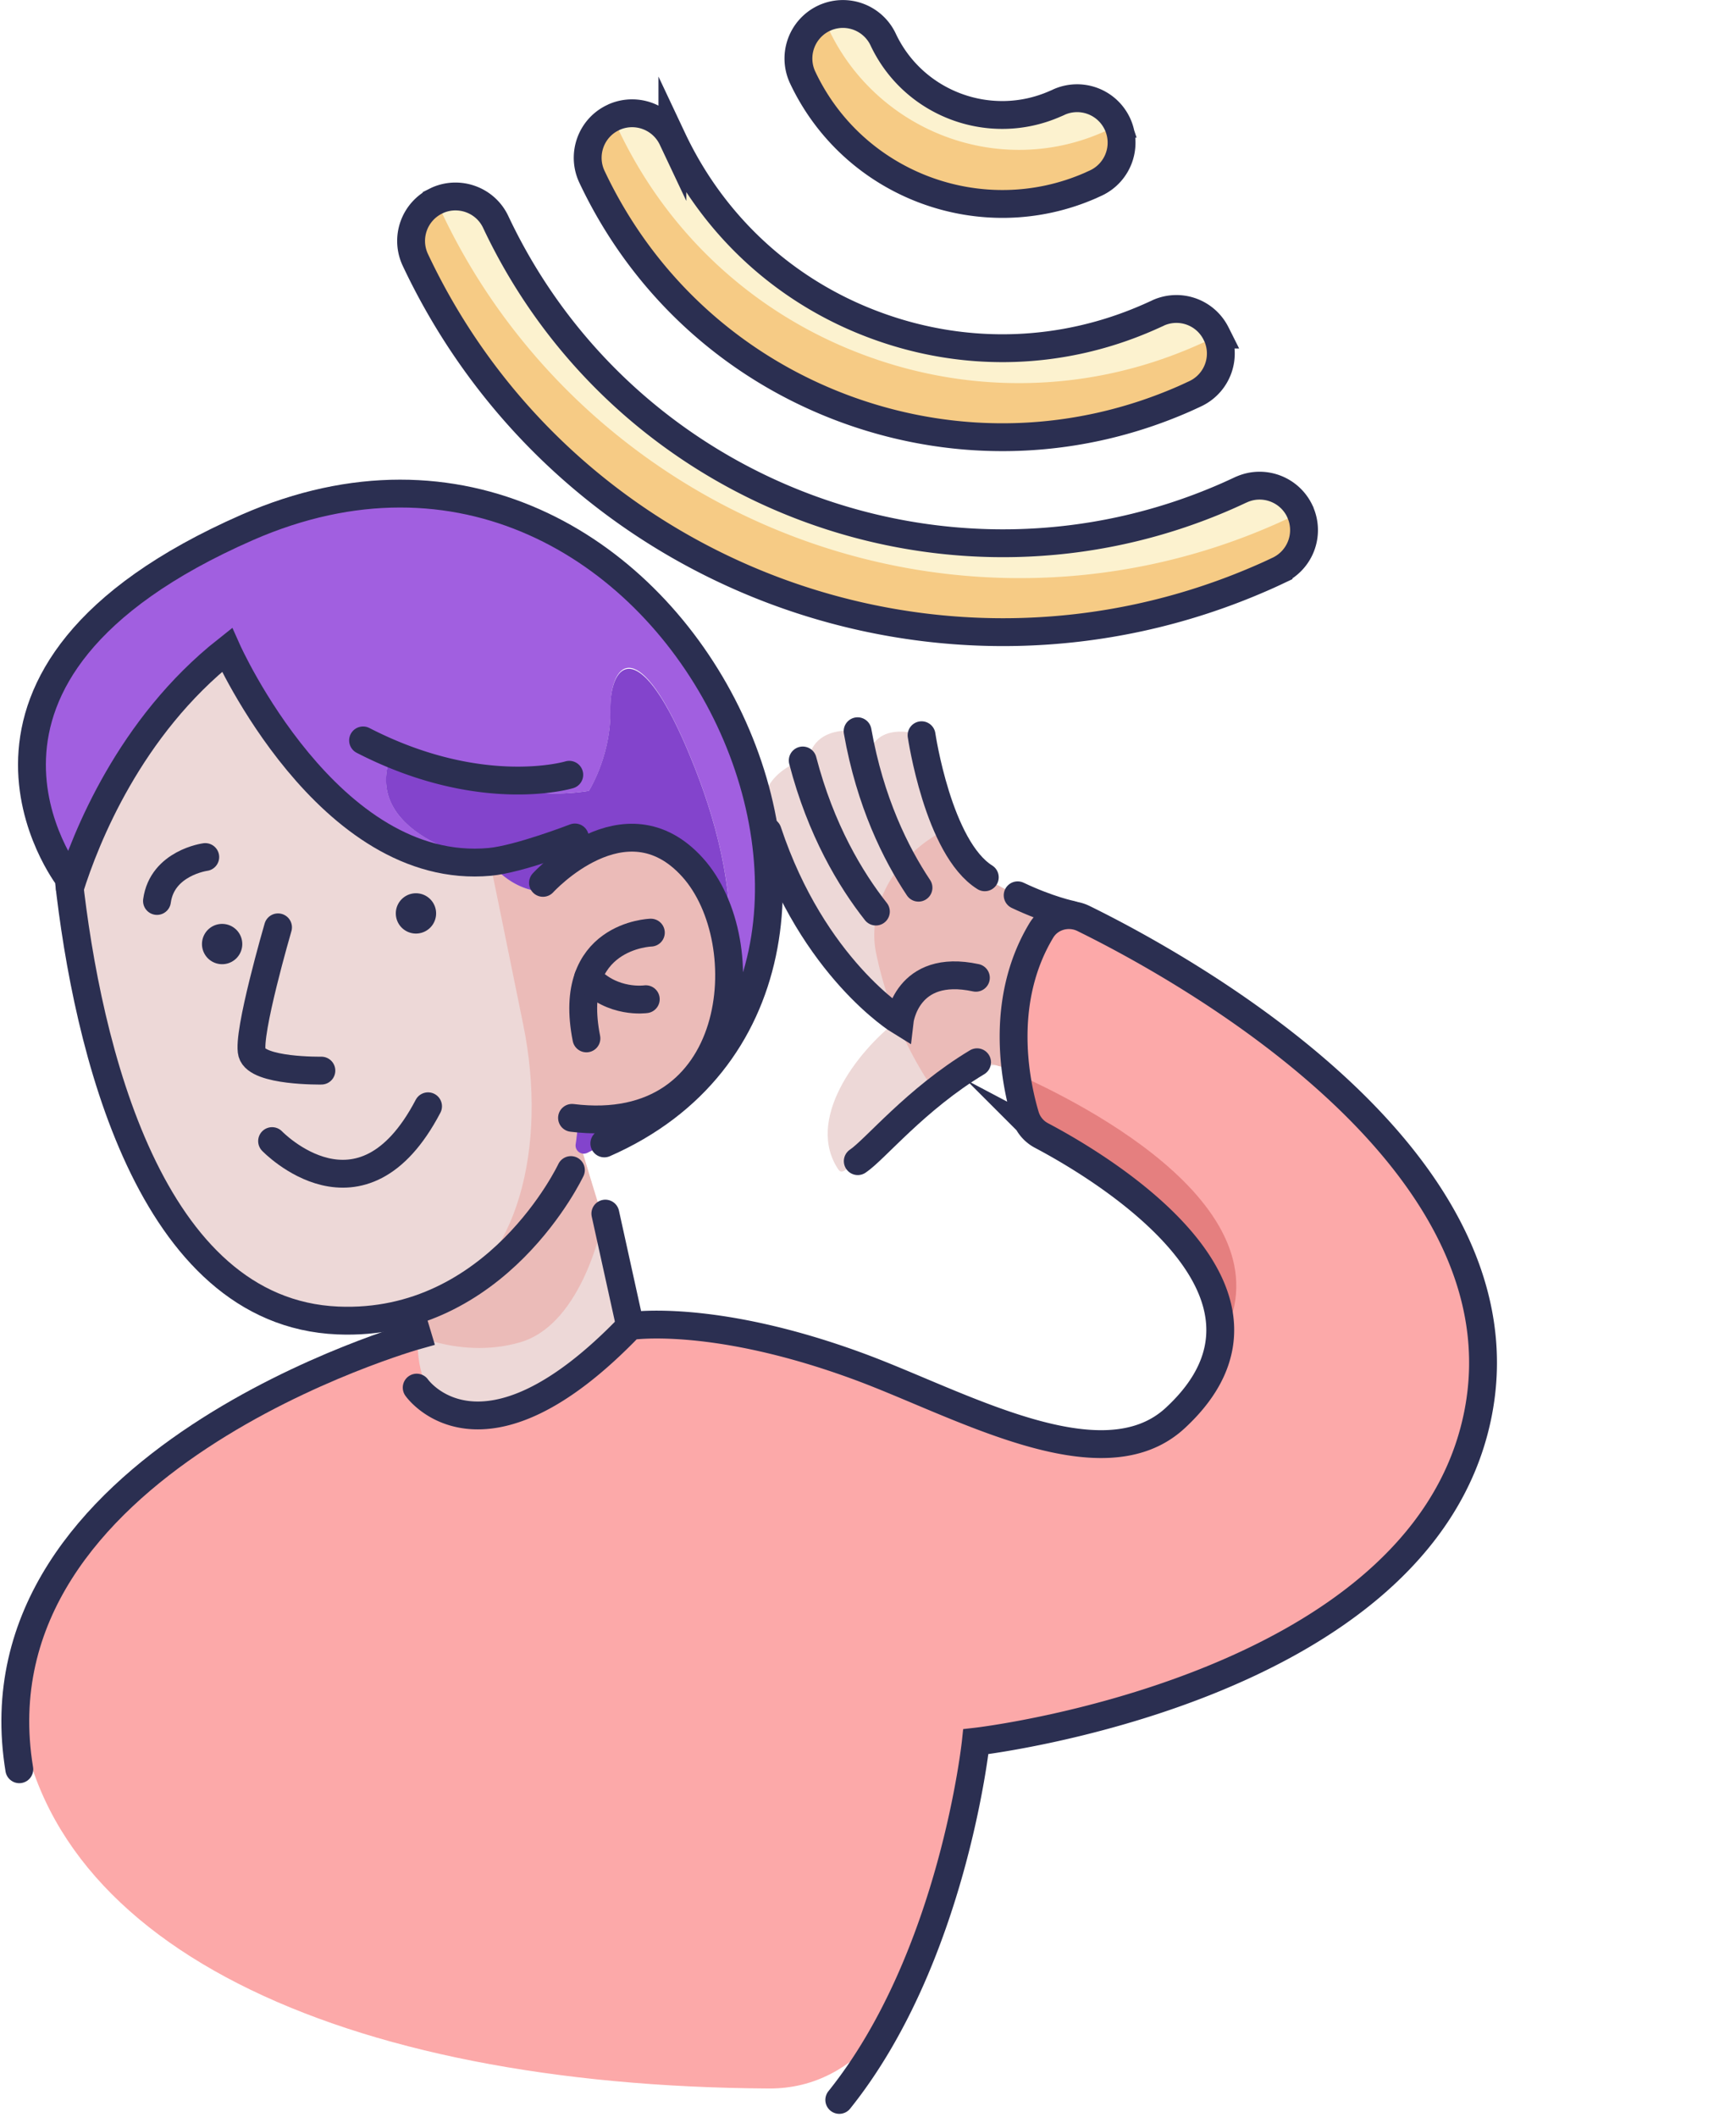
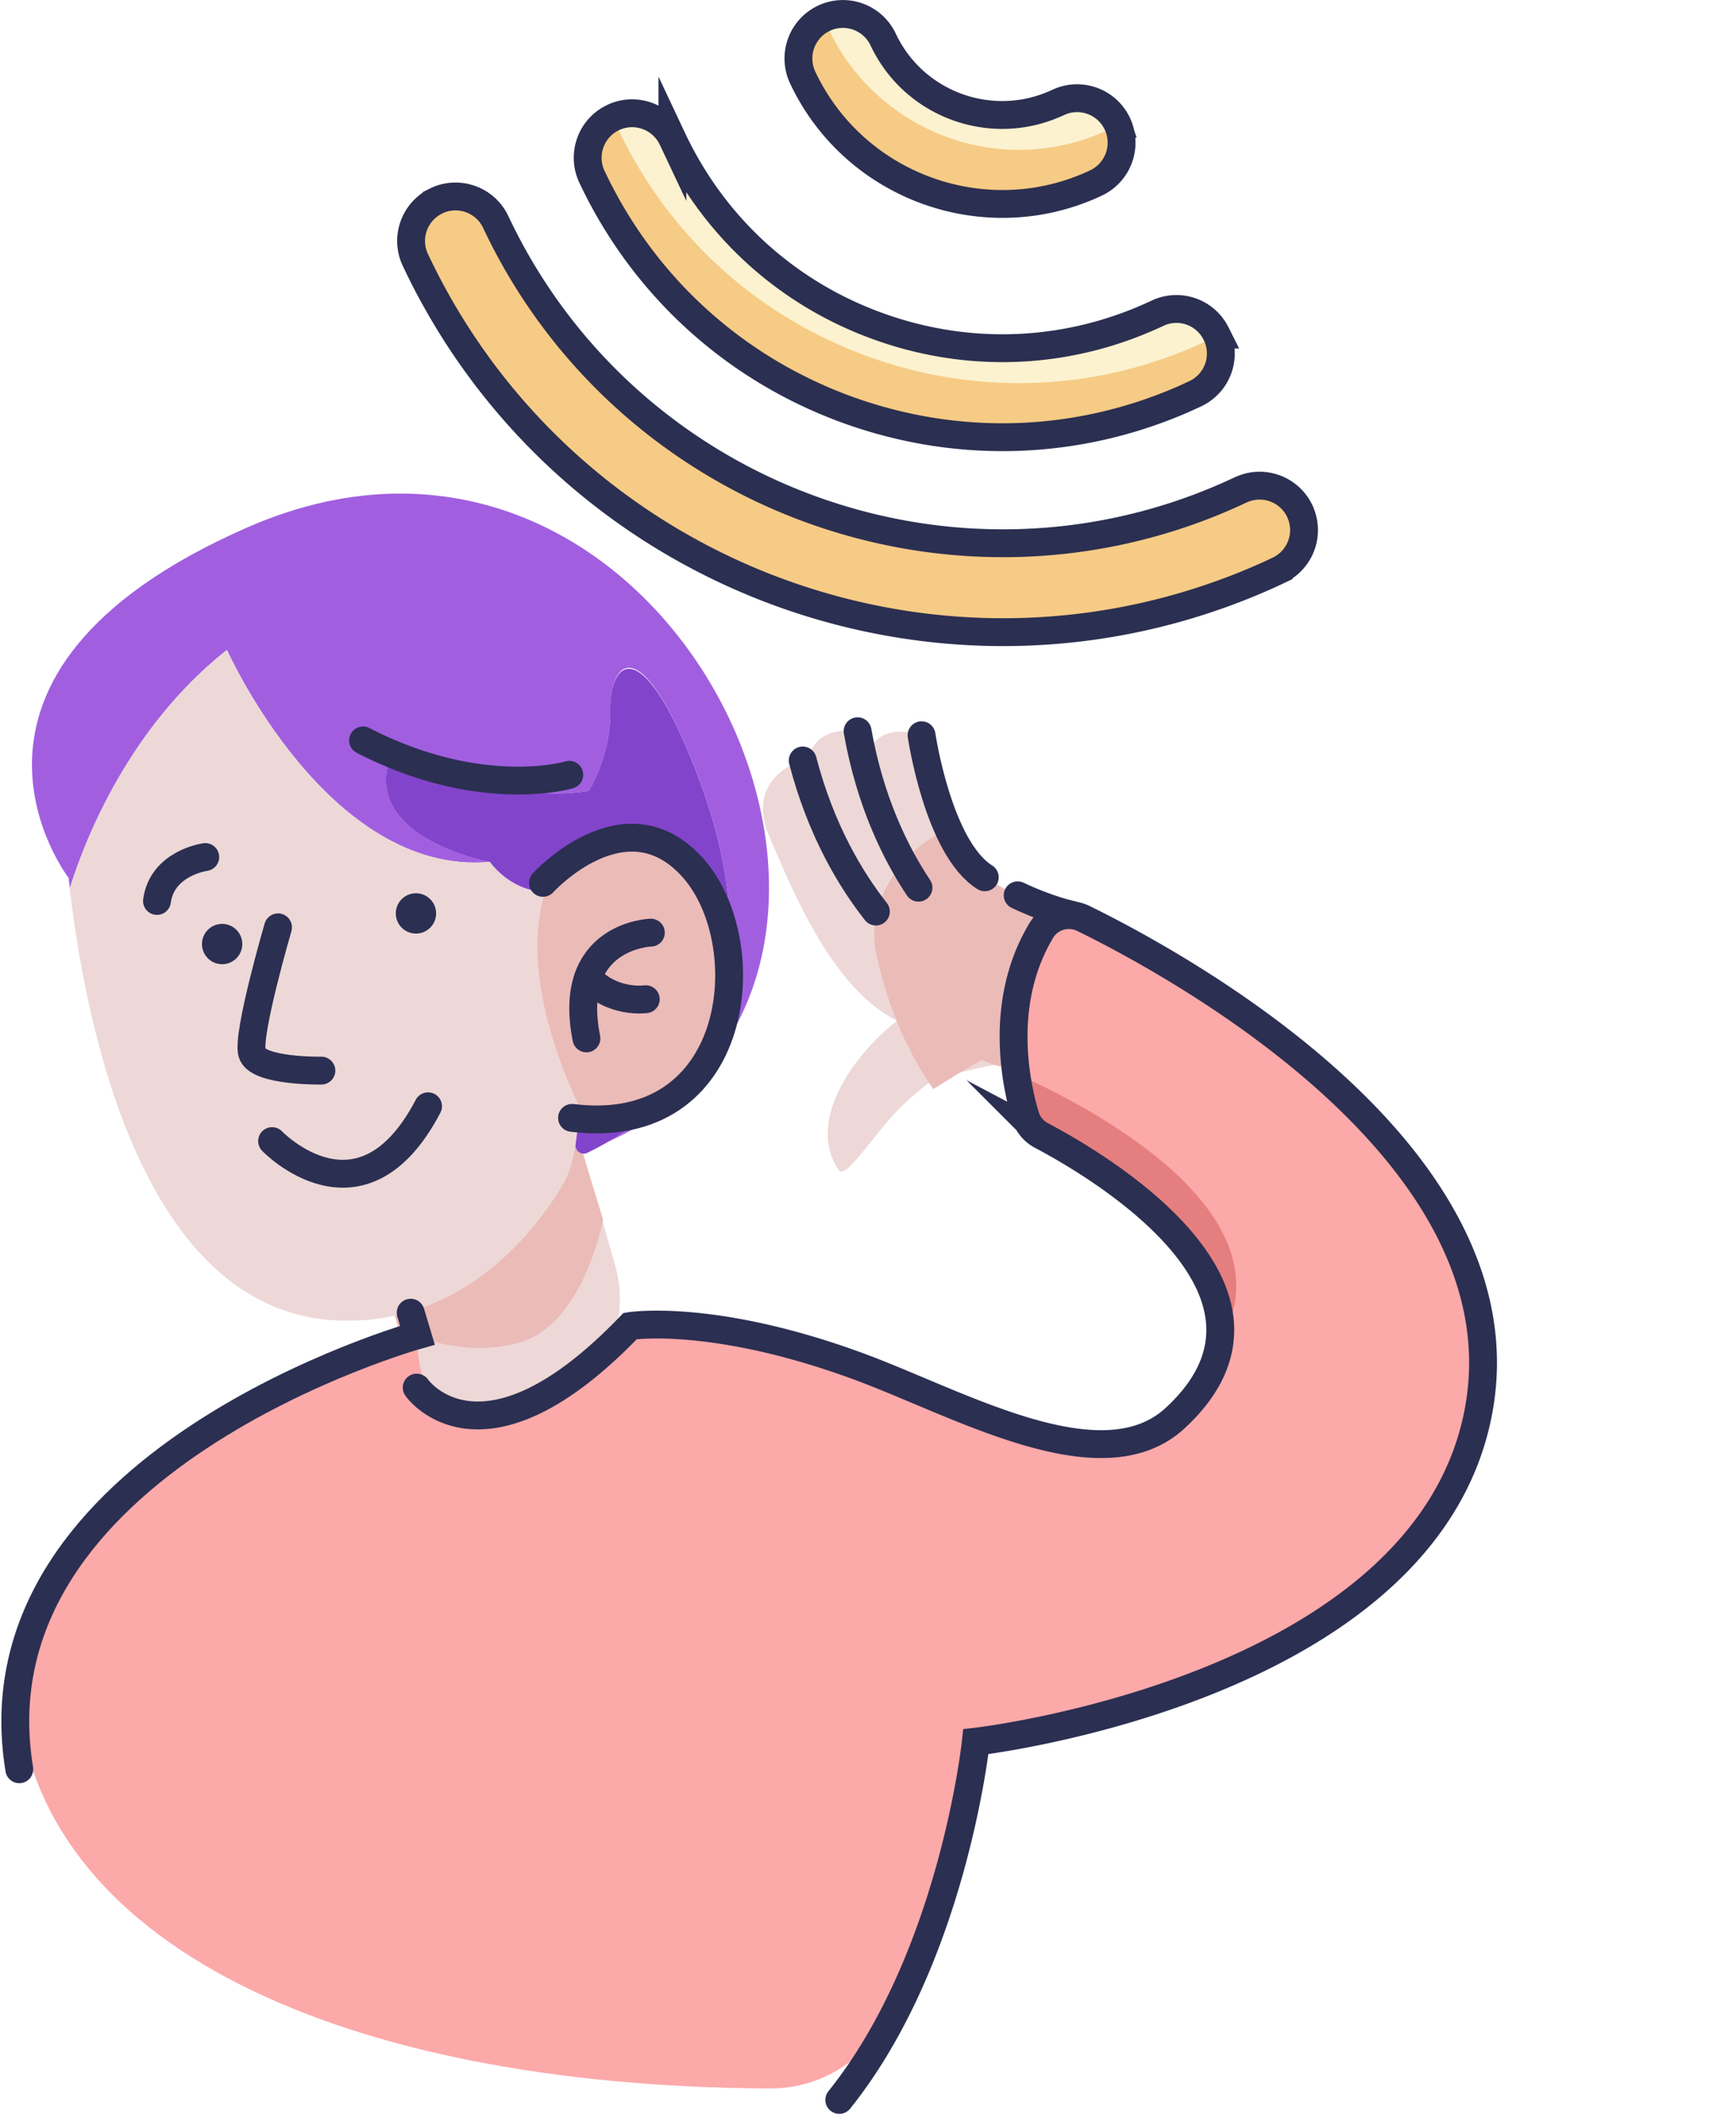
<svg xmlns="http://www.w3.org/2000/svg" width="187" height="228" fill="none">
  <g clip-path="url(#a)">
    <path d="M90.36 126.03c-3.7-5.37 1.92-12.76 6.28-16.1-6.97-3.45-11.18-13.82-13.75-19.8-2.81-6.52 3.58-8.24 3.58-8.24s.63 2.2.62 2.19c-.94-6.4 5.28-5.34 5.28-5.34s.47 2.35 1.02 4.5c-.27-6.28 5.88-4.07 5.88-4.07s2.34 9.86 4.57 13.08 7.4 4.75 10.1 5.85c2.27.92 7.01 3.38 6.78 7.08-.42 6.71-6.95 11.48-13.38 9.54-.57-.17-5.98 1.44-6.32 1.16 0 0-3.03 2.19-4.83 4.23-2.89 3.27-5.17 6.87-5.83 5.9z" fill="#EDD8D7" />
    <path d="m96.6 109.97.05-.04s-.05-.03-.08-.04a42.6 42.6 0 0 1-2.19-7.21c-1.06-5.04 2.09-10.7 7.66-13.41.07-.03.14-.07.21-.1.02 0 .04-.02.06-.02.5 1.26 1.02 2.37 1.54 3.12 2.23 3.22 7.4 4.75 10.1 5.85 2.27.92 7.01 3.38 6.78 7.08-.42 6.71-6.95 11.48-13.38 9.54-.57-.17-1.1-.37-1.6-.59 0 0-2.51 1.42-5.22 3.15-1.58-2.3-2.89-4.75-3.94-7.33z" fill="#EBBBB8" />
-     <path d="M92.398 125.05c1.87-1.25 6.22-6.66 12.85-10.65M82.691 89.55c4.89 14.701 14.22 20.401 14.22 20.401s.72-6.26 8.21-4.65" stroke="#2B2F51" stroke-width="3" stroke-miterlimit="10" stroke-linecap="round" />
    <path d="M94.349 98.17c-2.72-3.45-5.93-8.78-7.88-16.27m12.47 13.7c-2.44-3.66-5.21-9.22-6.56-16.85m17.242 17.67c3.35 1.59 5.77 2.08 5.77 2.08M99.27 79.18s1.78 12.15 6.81 15.3" stroke="#2B2F51" stroke-width="3" stroke-miterlimit="10" stroke-linecap="round" />
    <path d="m56.605 153.444-6.238 1.791a3.783 3.783 0 0 1-4.677-2.59l-6.576-22.904 23.356-6.707 3.748 13.053c2.136 7.44-2.174 15.221-9.613 17.357" fill="#EDD8D7" />
    <path d="M64.968 131.35s-2.08 11.24-8.97 13.22-13.09-1.56-13.09-1.56l-2.26-7.86 21.49-13.03z" fill="#EBBBB8" />
    <path d="M7.39 94.54c.04.37.09.75.13 1.12 1.69-5.38 6.42-17.36 16.93-25.67 0 0 10.9 24.44 28.31 22.83-.68-.14-15.14-3.01-10.11-12.67 7.56 4.25 14.51 6.04 20.79 5.02 0 0 2.39-3.76 2.32-8.7-.07-4.95 2.76-8.34 7.96 3.5 4.89 11.14 10.93 31.92-8.21 42.99 38.61-17.52 6.98-86.27-38.89-66.15C-9.51 72.66 7.39 94.54 7.39 94.54" fill="#A15FE0" />
    <path d="M36.388 142.21c4.13.18 7.72-.68 10.8-2.07h-.01l.43-.18c6.46-3.05 10.57-8.46 12.53-11.56.01-.03.02-.05.04-.07.07-.15.17-.31.28-.47.04-.07.1-.14.14-.23.07-.13.14-.25.21-.37 0 0 .01-.02.02-.03.35-.67.63-1.46.84-2.32v-.02c1.04-4.28.55-10.21.51-10.62 11.71.67 12.83-13.35 7.94-18.76-4.01-4.44-8.72-1.04-10.45.5-4.36.51-6.9-3.18-6.9-3.18h-.02C35.318 94.31 24.438 70 24.438 70c-10.51 8.3-15.24 20.28-16.93 25.67 2.15 18.26 9.01 45.69 28.87 46.54z" fill="#EDD8D7" />
-     <path d="m47.178 140.15.43-.19c5.74-2.76 10.88-6.8 14.07-15.07 1.03-4.28.55-10.22.5-10.63 0 0-6-10.85-2.5-18.26-4.37.51-6.9-3.18-6.9-3.18s.87 4.15 3.58 17.51c2.72 13.35-.73 26.1-9.19 29.81z" fill="#EBBBB8" />
    <path d="M34.619 115.3s-6.91.12-7.47-1.9 2.8-13.53 2.8-13.53m-.64 23.021s9.6 10.01 16.8-3.75" stroke="#2B2F51" stroke-width="3" stroke-miterlimit="10" stroke-linecap="round" />
    <path d="M44.807 100.54a2.17 2.17 0 1 0 0-4.34 2.17 2.17 0 0 0 0 4.34" fill="#2B2F51" />
    <path d="M62.19 114.27c.04.35.42 4.94-.18 8.95a.885.885 0 0 0 1.27.93c21.81-10.71 15.51-32.62 10.43-44.18s-8.03-8.45-7.96-3.5-2.32 8.7-2.32 8.7c-6.28 1.02-13.23-.77-20.79-5.02-5.02 9.66 9.43 12.54 10.11 12.67h.02s2.53 3.68 6.9 3.18c1.73-1.54 6.44-4.94 10.45-.5 4.89 5.41 3.77 19.43-7.94 18.76z" fill="#8344CC" />
-     <path d="M61.497 126.01s-7.95 16.93-25.11 16.2c-20.27-.86-27-29.44-29-47.66 0 0-16.89-21.89 19.22-37.74 46.02-20.19 77.72 49.11 38.49 66.33" stroke="#2B2F51" stroke-width="3" stroke-miterlimit="10" stroke-linecap="round" />
-     <path d="M7.52 95.66c1.69-5.38 6.42-17.36 16.93-25.67 0 0 10.89 24.44 28.31 22.83 3.13-.29 9.17-2.63 9.17-2.63m5.947 52.62-2.67-12.11" stroke="#2B2F51" stroke-width="3" stroke-miterlimit="10" stroke-linecap="round" />
    <path d="M63.1 120.52c16.93.98 18.56-19.3 11.48-27.13-5.8-6.43-12.6-1.5-15.1.73-5.07 10.71 3.61 26.4 3.61 26.4z" fill="#EBBBB8" />
    <path d="M58.488 95.08s8.83-9.72 16.1-1.68c7.28 8.04 5.35 29.26-12.97 26.99" stroke="#2B2F51" stroke-width="3" stroke-miterlimit="10" stroke-linecap="round" />
    <path d="M70.109 100.44s-9.15.26-6.94 11.39" stroke="#2B2F51" stroke-width="3" stroke-miterlimit="10" stroke-linecap="round" />
    <path d="M69.562 107.61s-3.58.53-6.21-2.33" stroke="#2B2F51" stroke-width="3" stroke-miterlimit="10" stroke-linecap="round" />
    <path d="M105.117 187.57s-2.44 37.46-22.29 37.35c-46.09-.26-79.39-15.52-80.97-43.04-.77-13.34 13.64-27.15 43.11-38.08-.26 18.62 22.91-.99 22.91-.99s-.14-3.88 20.21 2.85c23.17 7.66 38.72 17.55 42.86-.28 2.12-9.15-3.91-15.18-18.83-23.11-.74-.39-1.34-1.05-1.61-1.85-.58-1.7-.97-3.32-1.21-4.85-1.17-7.37 1.1-12.67 2.88-15.52.92-1.47 2.8-1.98 4.35-1.22 20.4 9.99 42.55 28.71 43.09 45.12 1.14 34.27-54.5 43.62-54.5 43.62" fill="#FCA9A9" />
    <path d="m44.238 141.37.73 2.43s-48.35 13.51-42.89 46.74" stroke="#2B2F51" stroke-width="3" stroke-miterlimit="10" stroke-linecap="round" />
    <path d="M23.928 103.84a2.17 2.17 0 1 0 0-4.34 2.17 2.17 0 0 0 0 4.34" fill="#2B2F51" />
    <path d="M22.11 92.3s-4.64.62-5.2 4.73" stroke="#2B2F51" stroke-width="3" stroke-miterlimit="10" stroke-linecap="round" />
    <path d="M130.947 145.38c2.12-9.15-3.91-15.18-18.83-23.11-.74-.39-1.34-1.05-1.61-1.85-.58-1.7-.97-3.32-1.21-4.85 7.17 3.16 31.24 15.14 21.65 29.81" fill="#E57F7F" />
    <path d="M44.887 149.44s6.98 10.04 22.99-6.63c0 0 8.95-1.45 24.76 4.4 10.78 3.99 26.03 12.81 33.94 5.52 14.89-13.73-8.59-27.38-14.39-30.44a3.55 3.55 0 0 1-1.75-2.14c-1.03-3.46-2.89-12.26 1.73-19.94.93-1.55 2.93-2.09 4.55-1.29 10.61 5.21 48.36 25.89 42.4 53.78-6.29 29.43-54 34.87-54 34.87s-2.44 23.29-14.71 38.58" stroke="#2B2F51" stroke-width="3" stroke-miterlimit="10" stroke-linecap="round" />
    <path d="M140.01 55.05s-.01-.02-.01-.03c-1.12-2.33-3.89-3.35-6.24-2.31-.04.01-.08.03-.12.05-.49.23-.99.46-1.49.68-29.77 13.06-64.81.05-78.75-29.53-1.09-2.33-3.83-3.36-6.18-2.38-.02.01-.05.02-.07.03l-.12.06a4.786 4.786 0 0 0-2.29 6.37c16.15 34.28 56.76 49.35 91.25 34.22.58-.25 1.16-.52 1.73-.79a4.783 4.783 0 0 0 2.29-6.37m-19.65-41.72s-.01-.03-.02-.04a4.79 4.79 0 0 0-6.24-2.31l-.12.06c-.11.05-.23.1-.35.15-6.99 3.07-15.23.02-18.5-6.94a4.793 4.793 0 0 0-6.19-2.37c-.02 0-.05.02-.07.03a.4.4 0 0 1-.11.05 4.8 4.8 0 0 0-2.3 6.38c5.49 11.65 19.3 16.77 31.02 11.63.19-.09.39-.18.59-.27a4.795 4.795 0 0 0 2.29-6.37m10.69 22.7s-.01-.02-.02-.03a4.767 4.767 0 0 0-6.23-2.32l-.12.06c-.33.15-.66.3-.98.44-9.24 4.06-19.51 4.41-29.04.98-9.87-3.54-17.76-10.72-22.23-20.21a4.8 4.8 0 0 0-6.19-2.38c-.02.01-.05.02-.07.03l-.12.06c-2.39 1.12-3.41 3.98-2.29 6.37 5.56 11.8 15.39 20.73 27.66 25.15 11.86 4.26 24.63 3.82 36.12-1.22.41-.18.81-.37 1.22-.56a4.786 4.786 0 0 0 2.29-6.37" fill="#F6CB85" />
    <path d="M120.341 13.29c-.27.28-.61.52-.99.7-.18.09-.37.17-.55.25-2.88 1.26-5.91 1.9-9.04 1.9-8.73 0-16.77-5.09-20.48-12.96-.19-.41-.31-.86-.34-1.3 2.35-.99 5.09.04 6.19 2.37 3.27 6.96 11.51 10.01 18.5 6.94.12-.05.24-.1.35-.15l.12-.06a4.79 4.79 0 0 1 6.24 2.31M131.028 36c-.27.28-.61.51-.98.69-.4.19-.8.37-1.19.54-6.1 2.68-12.53 4.03-19.1 4.03-5.49 0-10.93-.95-16.17-2.84-11.99-4.31-21.58-13.03-27.01-24.55-.19-.41-.31-.86-.34-1.3 2.35-.99 5.09.05 6.19 2.38 4.47 9.49 12.36 16.67 22.23 20.21 9.53 3.43 19.8 3.08 29.04-.98.32-.14.65-.29.98-.44l.12-.06a4.767 4.767 0 0 1 6.23 2.32" fill="#FCF2CF" />
-     <path d="M139.999 55.02c-.28.28-.62.52-.99.69-.57.27-1.13.53-1.7.78a68 68 0 0 1-27.48 5.77c-26.54 0-50.99-15.48-62.27-39.43-.2-.42-.31-.85-.34-1.3 2.35-.98 5.09.05 6.18 2.38 13.94 29.58 48.98 42.59 78.75 29.53.5-.22 1-.45 1.49-.68.04-.02.08-.04.12-.05 2.35-1.04 5.12-.02 6.24 2.31" fill="#FCF2CF" />
    <path d="M140.01 55.05s-.01-.02-.01-.03c-1.12-2.33-3.89-3.35-6.24-2.31-.04.01-.08.03-.12.05-.49.23-.99.46-1.49.68-29.77 13.06-64.81.05-78.75-29.53-1.09-2.33-3.83-3.36-6.18-2.38-.02.01-.05.02-.07.03l-.12.06a4.786 4.786 0 0 0-2.29 6.37c16.15 34.28 56.76 49.35 91.25 34.22.58-.25 1.16-.52 1.73-.79a4.783 4.783 0 0 0 2.29-6.37zm-19.65-41.72s-.01-.03-.02-.04a4.79 4.79 0 0 0-6.24-2.31l-.12.06c-.11.05-.23.1-.35.15-6.99 3.07-15.23.02-18.5-6.94a4.793 4.793 0 0 0-6.19-2.37c-.02 0-.05.02-.07.03a.4.4 0 0 1-.11.05 4.8 4.8 0 0 0-2.3 6.38c5.49 11.65 19.3 16.77 31.02 11.63.19-.09.39-.18.59-.27a4.795 4.795 0 0 0 2.29-6.37zm10.69 22.7s-.01-.02-.02-.03a4.767 4.767 0 0 0-6.23-2.32l-.12.06c-.33.15-.66.3-.98.44-9.24 4.06-19.51 4.41-29.04.98-9.87-3.54-17.76-10.72-22.23-20.21a4.8 4.8 0 0 0-6.19-2.38c-.02.01-.05.02-.07.03l-.12.06c-2.39 1.12-3.41 3.98-2.29 6.37 5.56 11.8 15.39 20.73 27.66 25.15 11.86 4.26 24.63 3.82 36.12-1.22.41-.18.81-.37 1.22-.56a4.786 4.786 0 0 0 2.29-6.37zM61.32 83.44s-9.44 2.87-22.21-3.7" stroke="#2B2F51" stroke-width="3" stroke-miterlimit="10" stroke-linecap="round" />
  </g>
  <defs>
    <clipPath id="a">
      <path fill="#fff" d="M0 0h186.91v227.65H0z" />
    </clipPath>
  </defs>
</svg>